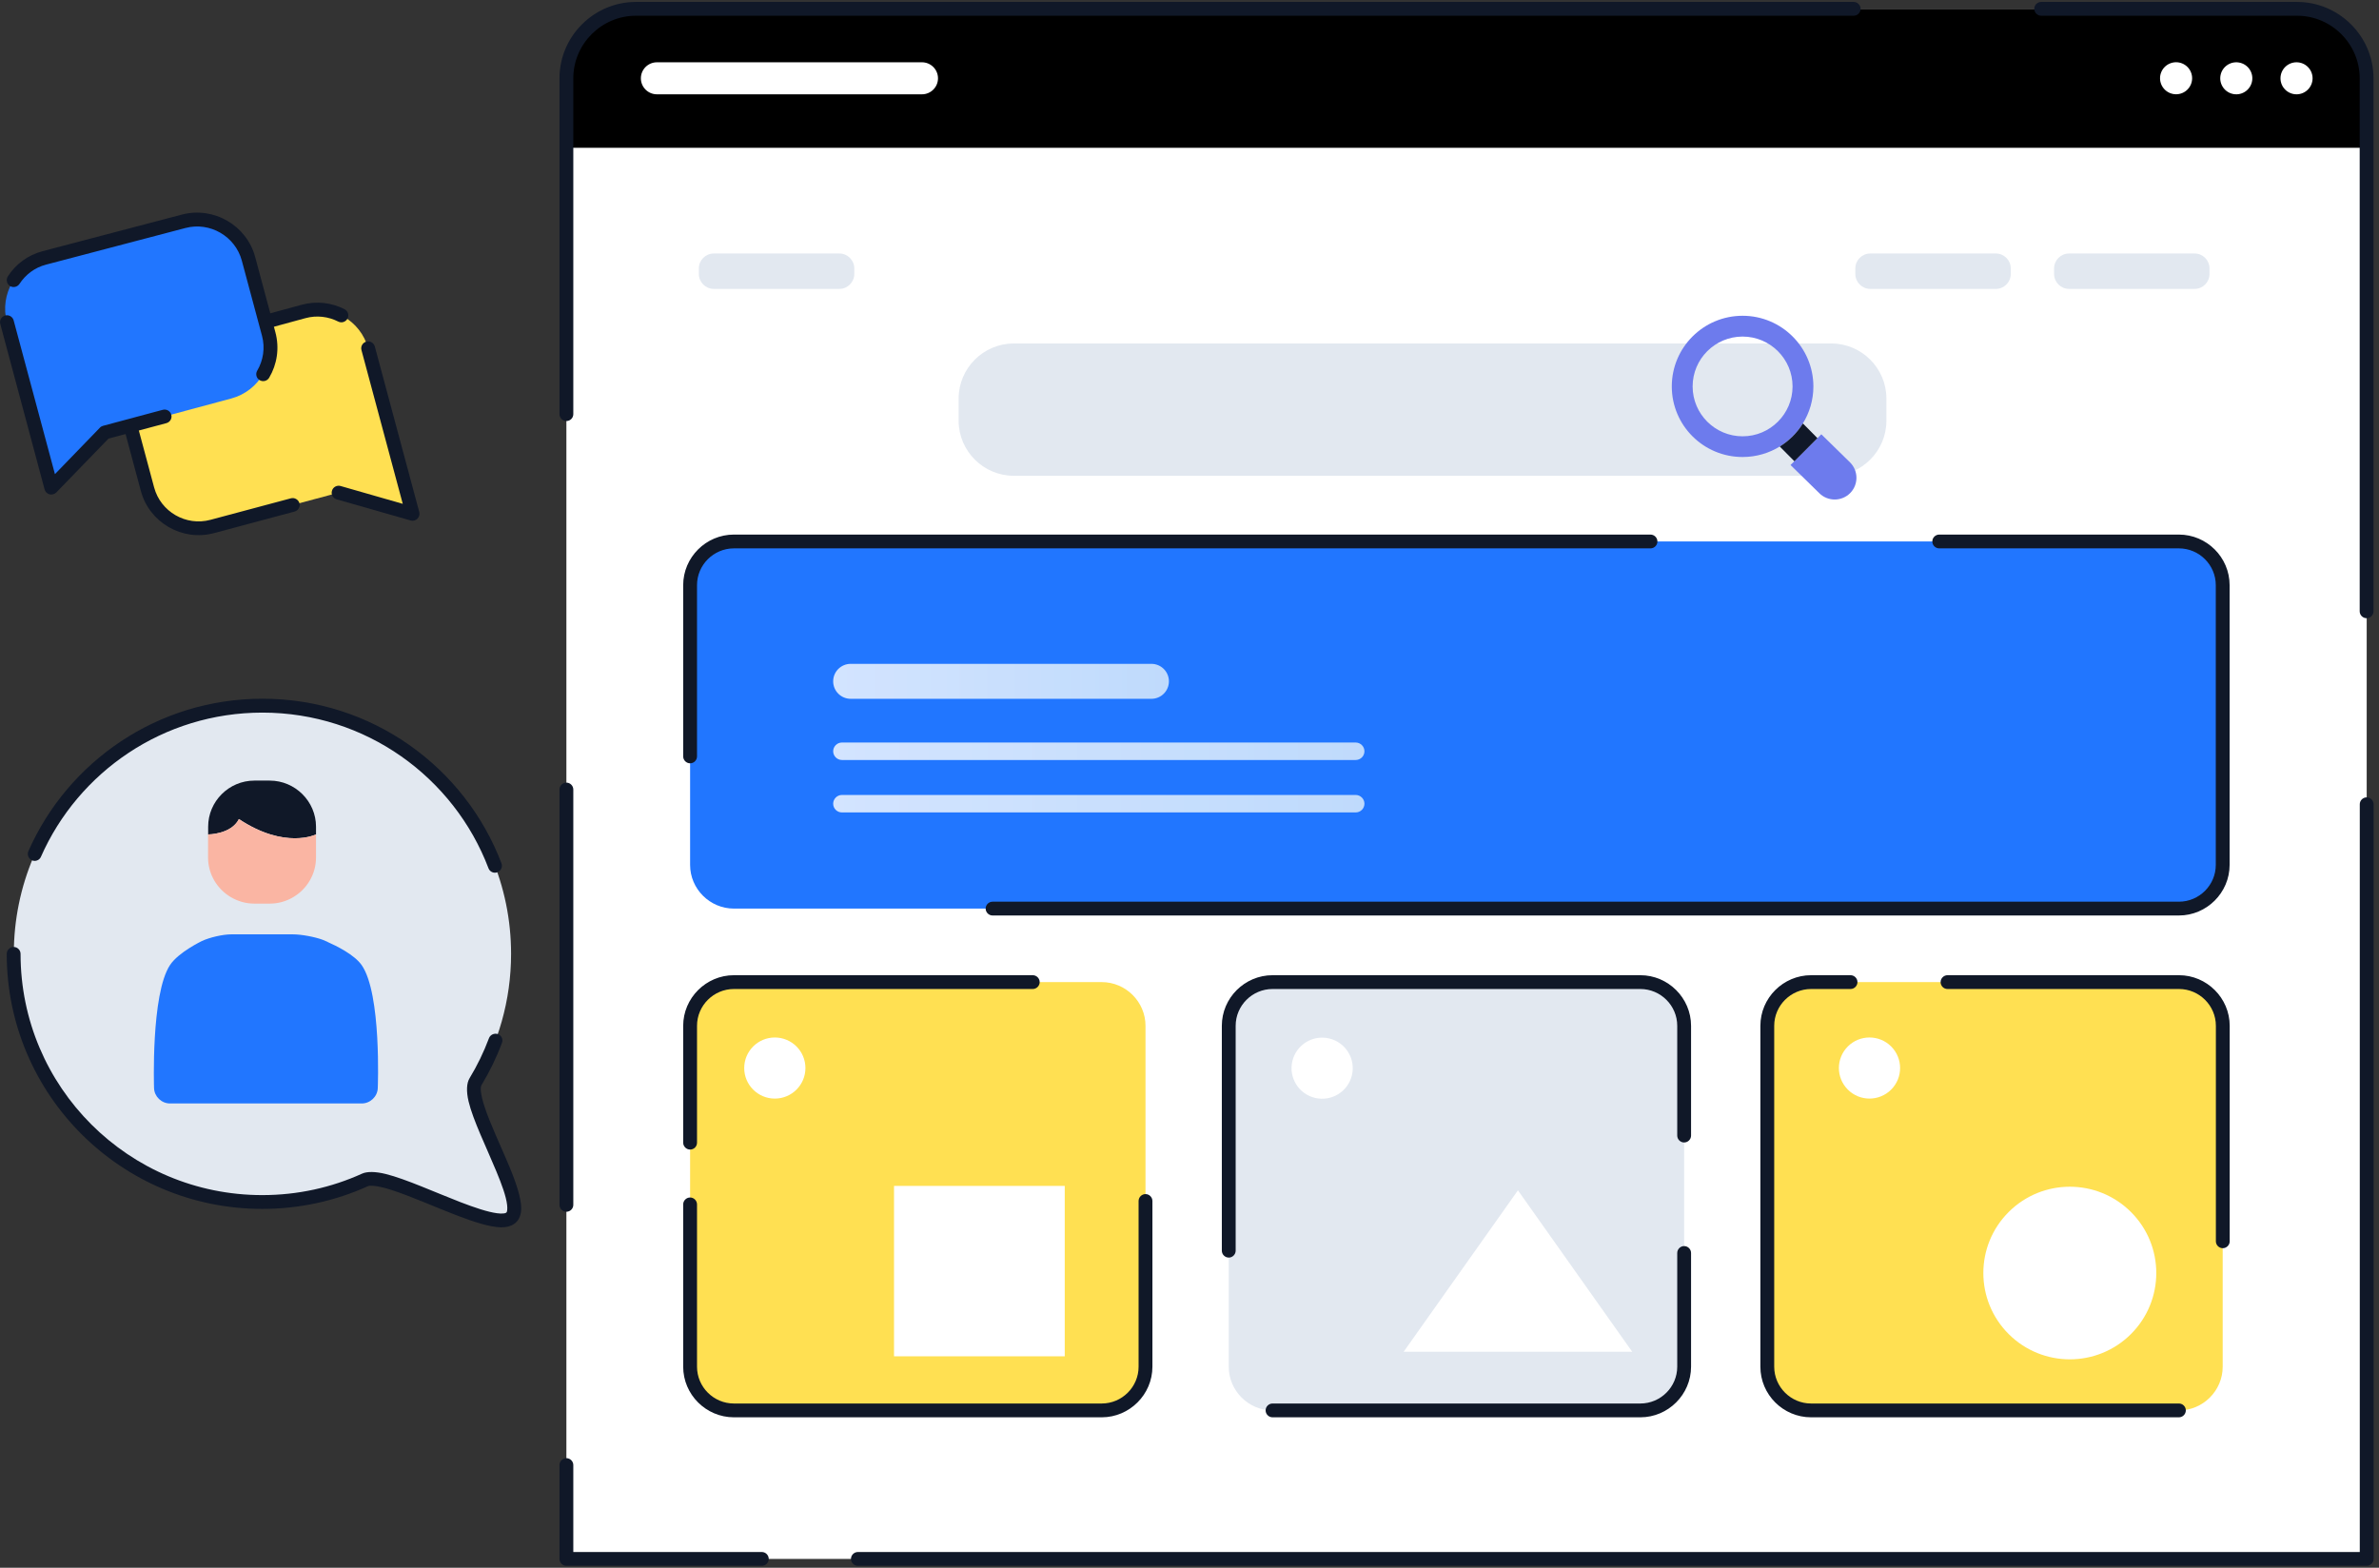
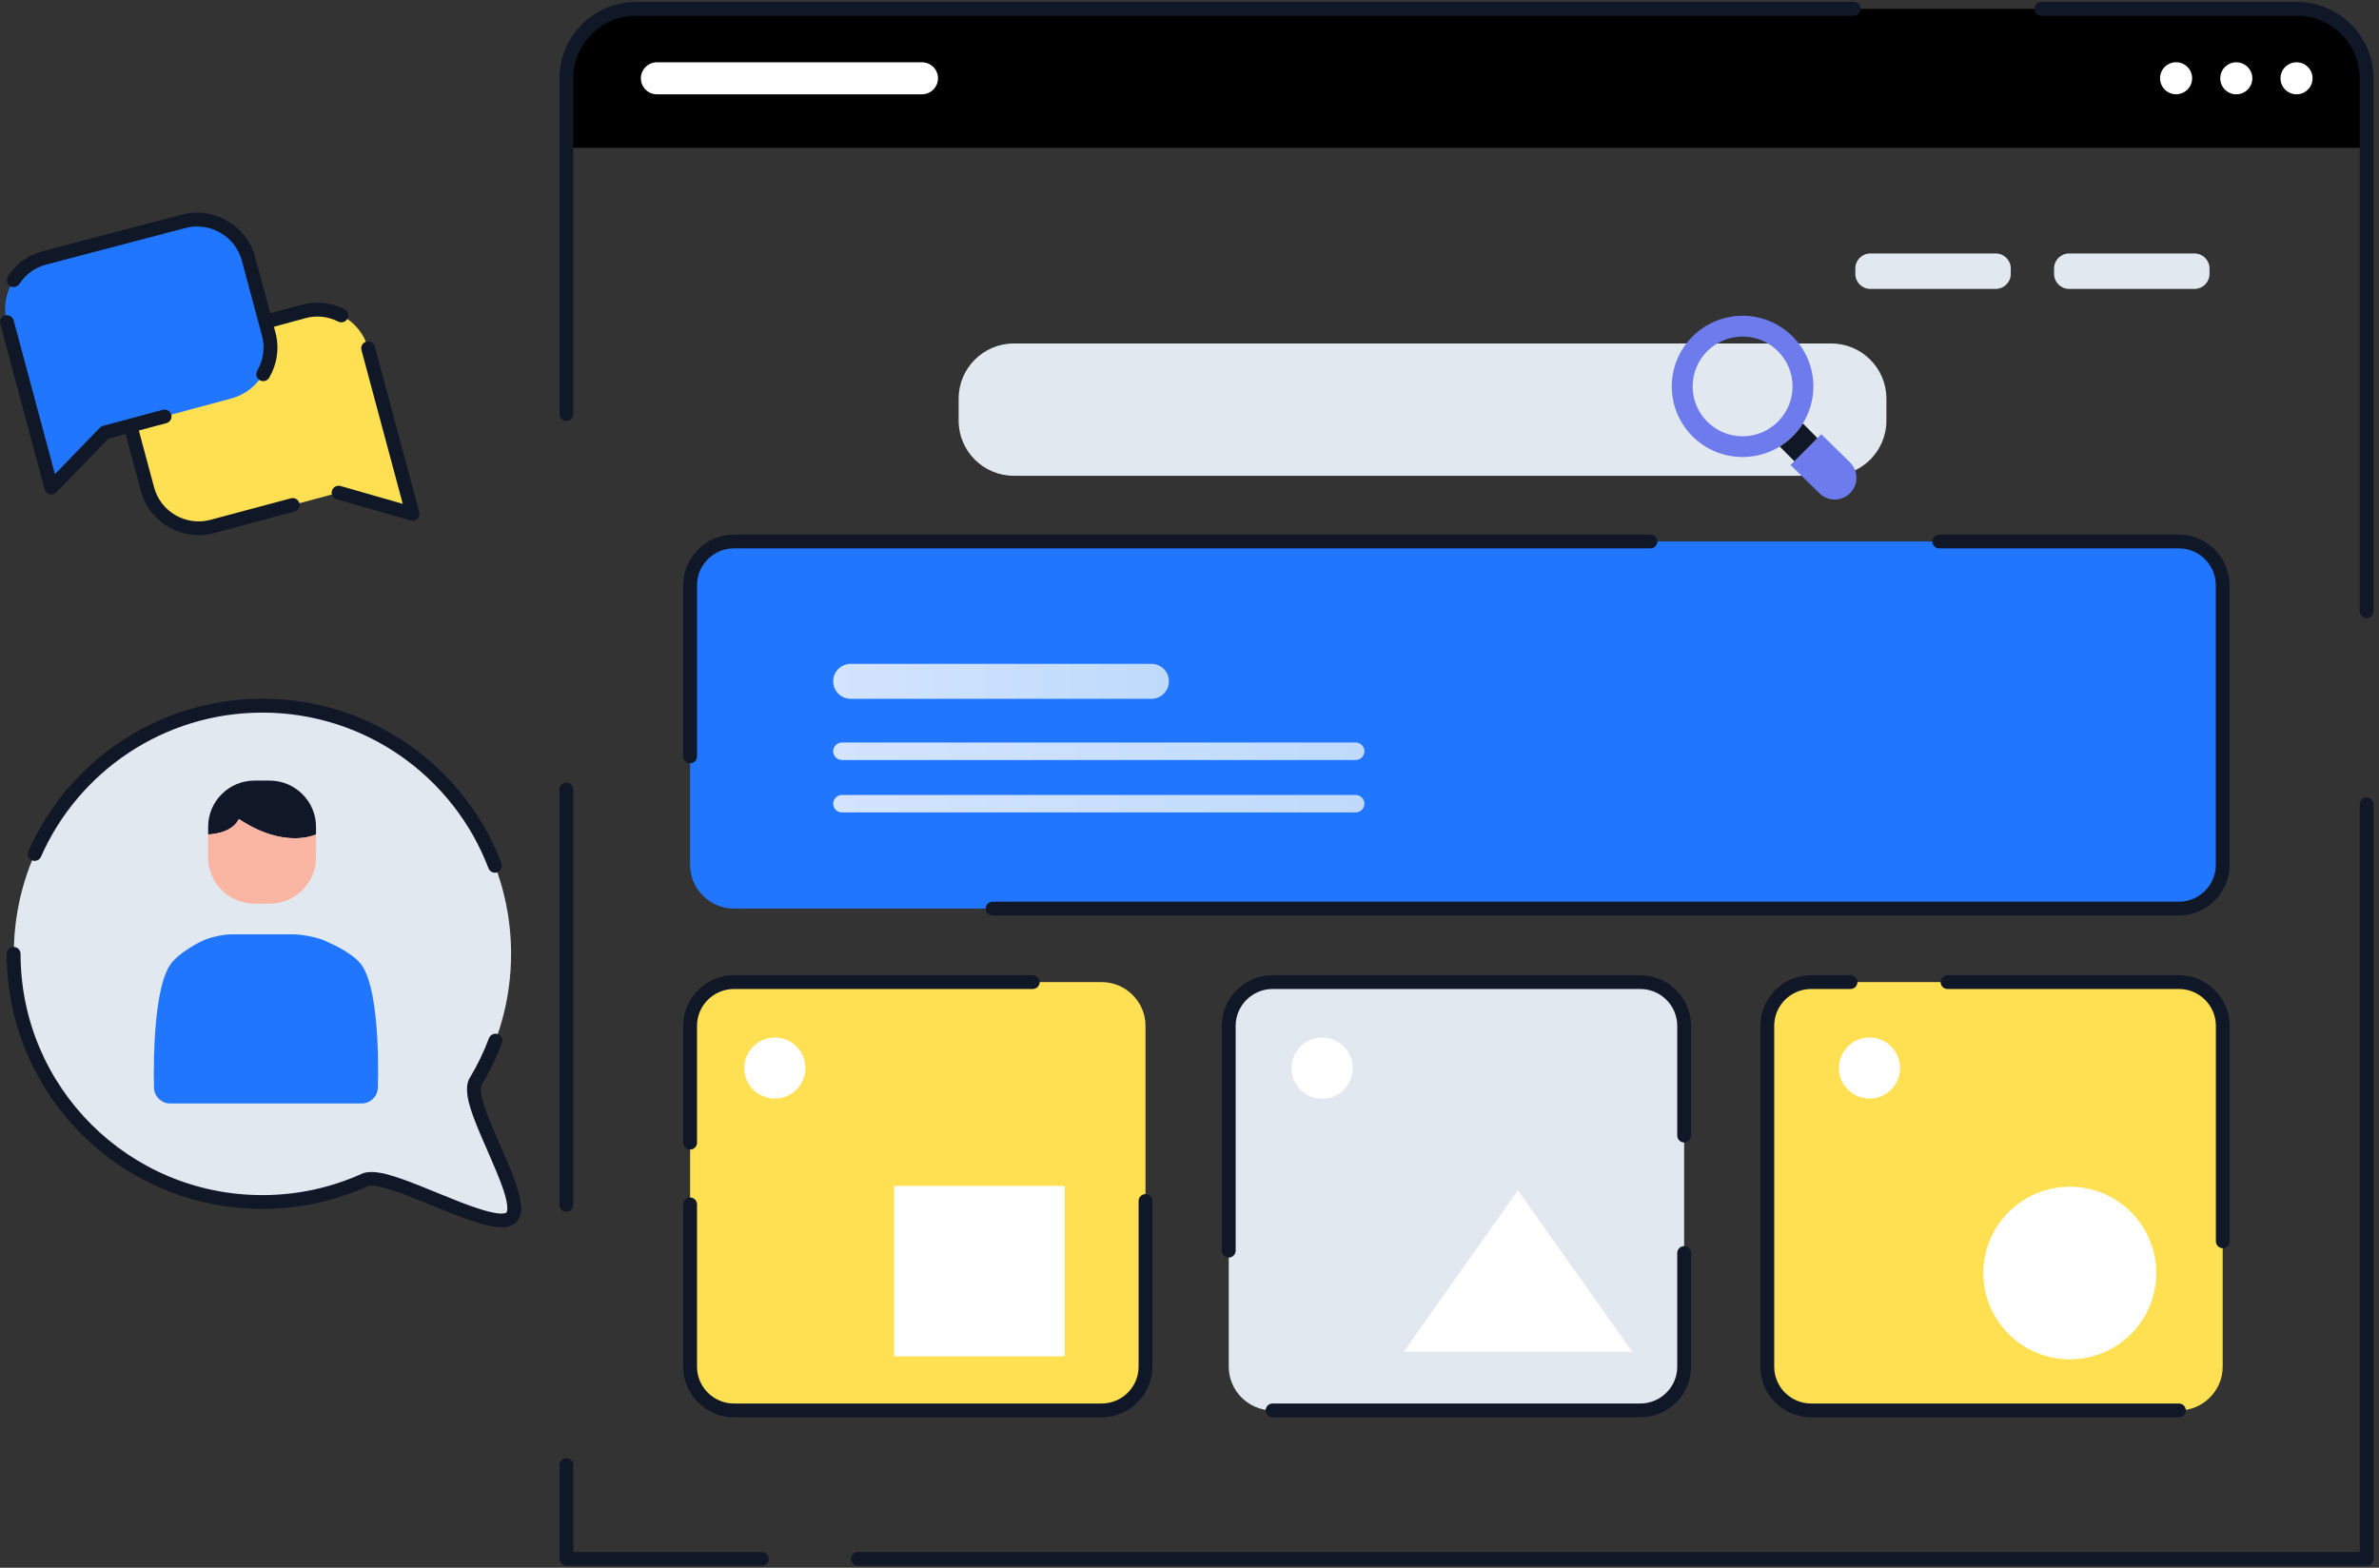
<svg xmlns="http://www.w3.org/2000/svg" width="616" height="406" viewBox="0 0 616 406" fill="none">
  <rect x="0" y="0" width="616" height="406" fill="#333333" stroke="none" />
  <g clip-path="url(#clip0_1263_2753)">
    <path d="M87.674 127.597L54.925 136.342C47.668 138.272 40.125 133.935 38.168 126.692L32.941 107.2C31.007 99.957 35.351 92.403 42.608 90.426L78.604 80.632C85.86 78.655 93.379 82.968 95.337 90.235L106.842 133.077L87.674 127.597Z" fill="#FFE052" />
    <path fill-rule="evenodd" clip-rule="evenodd" d="M75.31 129.051L54.471 134.626C48.146 136.318 41.605 132.53 39.91 126.239L34.683 106.772C32.988 100.457 36.76 93.905 43.085 92.189L79.081 82.396C82.041 81.586 85.049 81.991 87.579 83.278C88.462 83.73 89.536 83.373 89.99 82.491C90.443 81.61 90.085 80.537 89.226 80.085C85.932 78.393 82.017 77.869 78.15 78.917L42.154 88.71C33.943 90.95 29.05 99.481 31.246 107.677L36.473 127.145C38.669 135.341 47.191 140.274 55.426 138.058L76.264 132.482C77.219 132.22 77.792 131.243 77.529 130.29C77.243 129.361 76.264 128.789 75.31 129.051Z" fill="#101828" />
    <path fill-rule="evenodd" clip-rule="evenodd" d="M104.288 130.48L93.594 90.664C93.331 89.711 93.904 88.734 94.859 88.472C95.814 88.21 96.793 88.782 97.055 89.735L108.56 132.601C108.728 133.22 108.537 133.888 108.083 134.34C107.63 134.793 106.961 134.96 106.341 134.793L87.173 129.313C86.218 129.05 85.669 128.05 85.956 127.097C86.218 126.144 87.221 125.595 88.175 125.858L104.288 130.48Z" fill="#101828" />
    <path d="M27.164 111.99L59.89 103.197C67.146 101.244 71.514 93.714 69.557 86.47L64.329 67.003C62.396 59.76 54.829 55.375 47.573 57.281L11.481 66.789C4.201 68.695 -0.143 76.201 1.79 83.444L13.296 126.287L27.164 111.99Z" fill="#2176FF" />
    <path fill-rule="evenodd" clip-rule="evenodd" d="M69.7 97.813C71.729 94.381 72.421 90.164 71.299 86.018L66.072 66.551C63.876 58.354 55.354 53.422 47.119 55.566L11.028 65.049C7.161 66.074 4.034 68.457 2.029 71.578C1.504 72.412 1.743 73.508 2.554 74.056C3.39 74.581 4.488 74.342 5.037 73.532C6.588 71.149 8.975 69.291 11.935 68.528L48.026 59.045C54.352 57.377 60.916 61.189 62.611 67.48L67.838 86.947C68.698 90.116 68.149 93.357 66.597 96.002C66.096 96.859 66.382 97.956 67.242 98.456C68.101 98.956 69.199 98.67 69.7 97.813Z" fill="#101828" />
    <path fill-rule="evenodd" clip-rule="evenodd" d="M28.095 113.586L14.585 127.526C14.131 127.978 13.463 128.169 12.842 128.026C12.221 127.859 11.72 127.383 11.553 126.763L0.072 83.897C-0.191 82.944 0.382 81.967 1.337 81.705C2.292 81.443 3.27 82.014 3.533 82.968L14.226 122.784L25.875 110.751C26.09 110.513 26.376 110.346 26.687 110.274L42.154 106.128C43.109 105.866 44.088 106.438 44.35 107.391C44.613 108.344 44.04 109.321 43.085 109.583L28.095 113.586Z" fill="#101828" />
-     <path d="M612.813 20.277V403.713H146.657V20.277C146.657 10.389 154.773 2.287 164.679 2.287H594.767C604.697 2.287 612.813 10.389 612.813 20.277Z" fill="white" />
    <path d="M612.813 20.277V38.267H146.657V20.277C146.657 10.389 154.773 2.287 164.679 2.287H594.767C604.697 2.287 612.813 10.389 612.813 20.277Z" fill="black" />
    <path d="M594.648 24.423C596.942 24.423 598.801 22.567 598.801 20.277C598.801 17.987 596.942 16.131 594.648 16.131C592.354 16.131 590.494 17.987 590.494 20.277C590.494 22.567 592.354 24.423 594.648 24.423Z" fill="white" />
    <path d="M583.148 20.943C583.516 18.683 581.978 16.553 579.714 16.186C577.449 15.819 575.316 17.354 574.948 19.614C574.581 21.875 576.119 24.004 578.383 24.371C580.647 24.738 582.781 23.203 583.148 20.943Z" fill="white" />
    <path d="M565.049 24.096C567.168 23.22 568.175 20.794 567.297 18.679C566.419 16.563 563.989 15.559 561.87 16.435C559.751 17.311 558.744 19.736 559.622 21.852C560.5 23.968 562.93 24.972 565.049 24.096Z" fill="white" />
    <path d="M242.877 20.277C242.877 22.564 241.015 24.423 238.723 24.423H170.097C167.806 24.423 165.944 22.564 165.944 20.277C165.944 17.989 167.806 16.131 170.097 16.131H238.723C241.015 16.131 242.877 17.989 242.877 20.277Z" fill="white" />
    <path fill-rule="evenodd" clip-rule="evenodd" d="M148.447 401.926H197.261C198.24 401.926 199.051 402.736 199.051 403.713C199.051 404.69 198.24 405.5 197.261 405.5H146.657C145.678 405.5 144.867 404.69 144.867 403.713V379.409C144.867 378.432 145.678 377.622 146.657 377.622C147.636 377.622 148.447 378.432 148.447 379.409V401.926Z" fill="#101828" />
    <path fill-rule="evenodd" clip-rule="evenodd" d="M148.447 312.024V204.465C148.447 203.488 147.636 202.678 146.657 202.678C145.678 202.678 144.867 203.488 144.867 204.465V312.024C144.867 313.001 145.678 313.811 146.657 313.811C147.636 313.811 148.447 313.001 148.447 312.024Z" fill="#101828" />
    <path fill-rule="evenodd" clip-rule="evenodd" d="M148.447 107.248V20.277C148.447 11.365 155.751 4.074 164.679 4.074H479.977C480.955 4.074 481.767 3.264 481.767 2.287C481.767 1.31 480.955 0.5 479.977 0.5H164.679C153.77 0.5 144.867 9.412 144.867 20.277V107.248C144.867 108.225 145.678 109.035 146.657 109.035C147.636 109.035 148.447 108.249 148.447 107.248Z" fill="#101828" />
    <path fill-rule="evenodd" clip-rule="evenodd" d="M528.528 4.074H594.767C603.694 4.074 610.999 11.365 610.999 20.277V158.311C610.999 159.288 611.81 160.098 612.789 160.098C613.768 160.098 614.579 159.288 614.579 158.311V20.277C614.579 9.388 605.652 0.5 594.767 0.5H528.528C527.549 0.5 526.738 1.31 526.738 2.287C526.738 3.264 527.549 4.074 528.528 4.074Z" fill="#101828" />
    <path fill-rule="evenodd" clip-rule="evenodd" d="M611.023 401.926V208.278C611.023 207.301 611.834 206.491 612.813 206.491C613.791 206.491 614.603 207.301 614.603 208.278V403.713C614.603 404.69 613.791 405.5 612.813 405.5H222.134C221.155 405.5 220.343 404.69 220.343 403.713C220.343 402.736 221.155 401.926 222.134 401.926H611.023Z" fill="#101828" />
    <path d="M575.528 151.544V223.981C575.528 230.2 570.42 235.299 564.19 235.299H190.029C183.798 235.299 178.69 230.2 178.69 223.981V151.544C178.69 145.325 183.798 140.226 190.029 140.226H564.19C570.42 140.226 575.528 145.325 575.528 151.544Z" fill="#2176FF" />
    <path fill-rule="evenodd" clip-rule="evenodd" d="M180.481 195.888V151.544C180.481 146.302 184.777 142.013 190.029 142.013H427.367C428.346 142.013 429.158 141.203 429.158 140.226C429.158 139.249 428.346 138.439 427.367 138.439H190.029C182.82 138.439 176.9 144.324 176.9 151.544V195.888C176.9 196.865 177.712 197.675 178.69 197.675C179.693 197.675 180.481 196.865 180.481 195.888Z" fill="#101828" />
    <path fill-rule="evenodd" clip-rule="evenodd" d="M502.128 142.013H564.19C569.441 142.013 573.738 146.302 573.738 151.544V223.981C573.738 229.223 569.441 233.512 564.19 233.512H257.008C256.029 233.512 255.217 234.322 255.217 235.299C255.217 236.276 256.029 237.086 257.008 237.086H564.19C571.398 237.086 577.318 231.177 577.318 223.981V151.544C577.318 144.324 571.398 138.439 564.19 138.439H502.128C501.149 138.439 500.338 139.249 500.338 140.226C500.338 141.203 501.149 142.013 502.128 142.013Z" fill="#101828" />
    <path d="M296.608 353.937C296.608 360.156 291.5 365.255 285.27 365.255H190.029C183.798 365.255 178.69 360.156 178.69 353.937V265.655C178.69 259.436 183.798 254.337 190.029 254.337H285.27C291.5 254.337 296.608 259.436 296.608 265.655V353.937Z" fill="#FFE052" />
    <path fill-rule="evenodd" clip-rule="evenodd" d="M294.818 311.023V353.937C294.818 359.179 290.521 363.468 285.27 363.468H190.029C184.777 363.468 180.481 359.179 180.481 353.937V311.905C180.481 310.928 179.669 310.117 178.69 310.117C177.712 310.117 176.9 310.928 176.9 311.905V353.937C176.9 361.156 182.82 367.042 190.029 367.042H285.27C292.478 367.042 298.398 361.133 298.398 353.937V311.023C298.398 310.046 297.586 309.236 296.608 309.236C295.629 309.236 294.818 310.046 294.818 311.023Z" fill="#101828" />
    <path fill-rule="evenodd" clip-rule="evenodd" d="M180.481 295.916V265.655C180.481 260.413 184.777 256.124 190.029 256.124H267.415C268.394 256.124 269.205 255.314 269.205 254.337C269.205 253.36 268.394 252.55 267.415 252.55H190.029C182.82 252.55 176.9 258.459 176.9 265.655V295.916C176.9 296.893 177.712 297.703 178.69 297.703C179.693 297.703 180.481 296.917 180.481 295.916Z" fill="#101828" />
-     <path d="M221.203 70.959C221.203 73.079 219.46 74.819 217.336 74.819H184.825C182.7 74.819 180.958 73.079 180.958 70.959V69.505C180.958 67.384 182.7 65.645 184.825 65.645H217.336C219.46 65.645 221.203 67.384 221.203 69.505V70.959Z" fill="#E2E8F0" />
    <path d="M572.115 70.959C572.115 73.079 570.372 74.819 568.248 74.819H535.737C533.612 74.819 531.87 73.079 531.87 70.959V69.505C531.87 67.384 533.612 65.645 535.737 65.645H568.248C570.372 65.645 572.115 67.384 572.115 69.505V70.959Z" fill="#E2E8F0" />
    <path d="M520.651 70.959C520.651 73.079 518.908 74.819 516.784 74.819H484.273C482.149 74.819 480.406 73.079 480.406 70.959V69.505C480.406 67.384 482.149 65.645 484.273 65.645H516.784C518.908 65.645 520.651 67.384 520.651 69.505V70.959Z" fill="#E2E8F0" />
    <path d="M436.08 353.937C436.08 360.156 430.972 365.255 424.742 365.255H329.501C323.271 365.255 318.162 360.156 318.162 353.937V265.655C318.162 259.436 323.271 254.337 329.501 254.337H424.742C430.972 254.337 436.08 259.436 436.08 265.655V353.937Z" fill="#E2E8F0" />
    <path fill-rule="evenodd" clip-rule="evenodd" d="M319.953 323.89V265.655C319.953 260.413 324.249 256.124 329.501 256.124H424.742C429.993 256.124 434.29 260.413 434.29 265.655V294.082C434.29 295.058 435.101 295.869 436.08 295.869C437.058 295.869 437.87 295.058 437.87 294.082V265.655C437.87 258.459 431.95 252.55 424.742 252.55H329.501C322.292 252.55 316.372 258.435 316.372 265.655V323.89C316.372 324.867 317.184 325.677 318.162 325.677C319.141 325.677 319.953 324.867 319.953 323.89Z" fill="#101828" />
    <path fill-rule="evenodd" clip-rule="evenodd" d="M434.29 324.486V353.937C434.29 359.179 429.993 363.468 424.742 363.468H329.501C328.522 363.468 327.71 364.278 327.71 365.255C327.71 366.232 328.522 367.042 329.501 367.042H424.742C431.95 367.042 437.87 361.133 437.87 353.937V324.486C437.87 323.509 437.058 322.699 436.08 322.699C435.101 322.699 434.29 323.509 434.29 324.486Z" fill="#101828" />
    <path d="M575.528 353.937C575.528 360.156 570.42 365.255 564.19 365.255H468.949C462.719 365.255 457.61 360.156 457.61 353.937V265.655C457.61 259.436 462.719 254.337 468.949 254.337H564.19C570.42 254.337 575.528 259.436 575.528 265.655V353.937Z" fill="#FFE052" />
    <path fill-rule="evenodd" clip-rule="evenodd" d="M504.276 256.124H564.214C569.465 256.124 573.762 260.413 573.762 265.655V321.46C573.762 322.437 574.573 323.247 575.552 323.247C576.53 323.247 577.342 322.437 577.342 321.46V265.655C577.342 258.459 571.422 252.55 564.214 252.55H504.276C503.298 252.55 502.486 253.36 502.486 254.337C502.486 255.314 503.274 256.124 504.276 256.124Z" fill="#101828" />
    <path fill-rule="evenodd" clip-rule="evenodd" d="M564.19 363.468H468.949C463.697 363.468 459.401 359.179 459.401 353.937V265.655C459.401 260.413 463.697 256.124 468.949 256.124H479.165C480.144 256.124 480.955 255.314 480.955 254.337C480.955 253.36 480.144 252.55 479.165 252.55H468.949C461.74 252.55 455.82 258.435 455.82 265.655V353.937C455.82 361.157 461.716 367.042 468.949 367.042H564.19C565.168 367.042 565.98 366.232 565.98 365.255C565.98 364.278 565.192 363.468 564.19 363.468Z" fill="#101828" />
    <path d="M363.444 350.076L393.042 308.259L422.641 350.076H363.444Z" fill="white" />
    <path d="M275.698 307.115H231.491V351.244H275.698V307.115Z" fill="white" />
    <path d="M551.774 345.483C560.517 336.754 560.517 322.603 551.774 313.875C543.03 305.146 528.853 305.146 520.11 313.875C511.366 322.603 511.366 336.754 520.11 345.483C528.853 354.211 543.03 354.211 551.774 345.483Z" fill="white" />
    <path d="M200.627 284.503C205.004 284.503 208.552 280.961 208.552 276.592C208.552 272.223 205.004 268.681 200.627 268.681C196.25 268.681 192.702 272.223 192.702 276.592C192.702 280.961 196.25 284.503 200.627 284.503Z" fill="white" />
    <path d="M350.057 278.447C351.063 274.195 348.426 269.934 344.166 268.93C339.907 267.926 335.638 270.559 334.633 274.811C333.627 279.063 336.264 283.324 340.524 284.328C344.783 285.332 349.052 282.699 350.057 278.447Z" fill="white" />
    <path d="M489.676 282.184C492.771 279.094 492.771 274.085 489.676 270.996C486.581 267.907 481.564 267.907 478.469 270.996C475.374 274.085 475.374 279.094 478.469 282.184C481.564 285.273 486.581 285.273 489.676 282.184Z" fill="white" />
    <g opacity="0.8">
      <path d="M298.135 180.971H220.272C217.765 180.971 215.736 178.946 215.736 176.444C215.736 173.942 217.765 171.917 220.272 171.917H298.135C300.642 171.917 302.671 173.942 302.671 176.444C302.671 178.946 300.642 180.971 298.135 180.971Z" fill="url(#paint0_linear_1263_2753)" />
    </g>
    <g opacity="0.8">
      <path d="M351.031 196.817H218.004C216.763 196.817 215.736 195.792 215.736 194.553C215.736 193.314 216.763 192.29 218.004 192.29H351.031C352.272 192.29 353.299 193.314 353.299 194.553C353.299 195.792 352.296 196.817 351.031 196.817Z" fill="url(#paint1_linear_1263_2753)" />
    </g>
    <g opacity="0.8">
      <path d="M351.031 210.398H218.004C216.763 210.398 215.736 209.398 215.736 208.135C215.736 206.896 216.763 205.871 218.004 205.871H351.031C352.272 205.871 353.299 206.896 353.299 208.135C353.299 209.374 352.296 210.398 351.031 210.398Z" fill="url(#paint2_linear_1263_2753)" />
    </g>
    <path d="M488.45 108.964C488.45 116.803 482.029 123.213 474.176 123.213H262.498C254.644 123.213 248.223 116.803 248.223 108.964V103.198C248.223 95.358 254.644 88.949 262.498 88.949H474.176C482.029 88.949 488.45 95.358 488.45 103.198V108.964Z" fill="#E2E8F0" />
    <path d="M451.213 81.776C441.092 81.776 432.881 89.973 432.881 100.076C432.881 110.179 441.092 118.352 451.213 118.352C454.794 118.352 458.136 117.327 460.952 115.564C463.292 114.111 465.297 112.109 466.753 109.774C468.519 106.962 469.545 103.626 469.545 100.076C469.522 89.973 461.334 81.776 451.213 81.776ZM451.213 112.991C444.076 112.991 438.276 107.201 438.276 100.076C438.276 92.952 444.076 87.161 451.213 87.161C458.35 87.161 464.151 92.952 464.151 100.076C464.151 107.201 458.35 112.991 451.213 112.991Z" fill="#6D7BED" />
    <path d="M463.626 120.425L471.073 127.716C473.269 129.908 476.85 129.908 479.046 127.716C481.242 125.524 481.242 121.95 479.046 119.758L471.598 112.466L463.626 120.425Z" fill="#6D7BED" />
    <path d="M470.596 113.467L464.628 119.448L460.857 115.659L460.952 115.564C463.292 114.111 465.297 112.109 466.753 109.774L466.848 109.679L470.596 113.467Z" fill="#101828" />
    <path d="M132.335 247.022C132.335 259.126 128.969 270.468 123.145 280.142C119.779 285.718 137.18 311.071 132.335 315.36C127.513 319.649 100.492 302.898 94.525 305.59C86.433 309.26 77.434 311.309 67.958 311.309C32.392 311.309 3.58 282.525 3.58 247.022C3.58 211.518 32.415 182.758 67.958 182.758C103.5 182.758 132.335 211.518 132.335 247.022Z" fill="#E2E8F0" />
    <path fill-rule="evenodd" clip-rule="evenodd" d="M126.606 268.872C125.246 272.493 123.575 275.948 121.593 279.213C120.806 280.499 120.71 282.62 121.331 285.241C122.477 290.078 125.962 297.155 128.54 303.398C129.924 306.734 131.046 309.784 131.308 312.047C131.356 312.524 131.38 312.977 131.332 313.358C131.308 313.62 131.261 313.882 131.094 314.025C130.95 314.168 130.712 314.192 130.473 314.239C129.972 314.311 129.351 314.287 128.683 314.192C126.2 313.858 122.859 312.715 119.254 311.333C112.594 308.759 105.075 305.328 99.919 304.041C97.222 303.374 95.05 303.35 93.737 303.946C85.86 307.52 77.124 309.498 67.91 309.498C33.346 309.498 5.323 281.524 5.323 247.021C5.323 246.045 4.511 245.234 3.533 245.234C2.554 245.234 1.742 246.045 1.742 247.021C1.742 283.502 31.365 313.072 67.91 313.072C77.649 313.072 86.887 310.975 95.217 307.21C95.575 307.044 96.053 307.044 96.626 307.091C97.891 307.186 99.49 307.568 101.28 308.14C106.15 309.688 112.38 312.476 117.989 314.645C122.62 316.432 126.845 317.79 129.661 317.838C131.356 317.861 132.645 317.432 133.505 316.67C134.412 315.86 134.937 314.621 134.961 312.977C134.984 310.356 133.672 306.376 131.858 302.016C129.685 296.798 126.869 290.984 125.413 286.433C124.959 285.051 124.649 283.788 124.529 282.715C124.458 282.024 124.434 281.429 124.673 281.024C126.749 277.569 128.54 273.923 129.972 270.087C130.33 269.157 129.852 268.133 128.921 267.799C127.967 267.489 126.94 267.966 126.606 268.872Z" fill="#101828" />
    <path fill-rule="evenodd" clip-rule="evenodd" d="M10.598 221.883C20.289 199.89 42.321 184.545 67.934 184.545C94.692 184.545 117.536 201.296 126.487 224.862C126.845 225.791 127.871 226.244 128.802 225.886C129.733 225.529 130.187 224.504 129.852 223.575C120.376 198.651 96.244 180.947 67.958 180.947C40.889 180.947 17.592 197.174 7.352 220.43C6.946 221.335 7.376 222.384 8.259 222.789C9.142 223.194 10.216 222.789 10.598 221.883Z" fill="#101828" />
    <path d="M97.819 281.786C97.747 283.979 95.862 285.766 93.666 285.766H44.016C41.82 285.766 39.958 283.979 39.887 281.786C39.887 281.786 39.051 257.458 44.016 249.929C46.212 246.593 52.299 243.686 52.299 243.686C54.304 242.757 57.694 241.97 59.89 241.97H75.835C78.031 241.97 81.492 242.614 83.545 243.376C83.545 243.376 84.046 243.567 84.834 243.924V243.948C87.101 244.949 91.756 247.236 93.642 249.929C98.822 257.315 97.819 281.786 97.819 281.786Z" fill="#2176FF" />
    <path d="M81.826 214.092V216.093C81.826 216.093 73.854 220.072 61.871 212.114C59.866 216.093 53.898 216.093 53.898 216.093V214.092C53.898 207.515 59.293 202.154 65.857 202.154H69.843C76.431 202.154 81.826 207.539 81.826 214.092Z" fill="#101828" />
    <path d="M81.826 216.093V222.074C81.826 226.41 79.463 230.247 75.954 232.32C74.164 233.392 72.087 234.011 69.843 234.011H65.857C63.637 234.011 61.561 233.392 59.746 232.32C56.238 230.247 53.874 226.41 53.874 222.074V216.093C53.874 216.093 59.866 216.093 61.847 212.114C73.83 220.072 81.826 216.093 81.826 216.093Z" fill="#FAB5A3" />
  </g>
  <defs>
    <linearGradient id="paint0_linear_1263_2753" x1="215.728" y1="176.442" x2="302.66" y2="176.442" gradientUnits="userSpaceOnUse">
      <stop stop-color="white" />
      <stop offset="1" stop-color="#E6F3FB" />
    </linearGradient>
    <linearGradient id="paint1_linear_1263_2753" x1="215.748" y1="194.53" x2="353.322" y2="194.53" gradientUnits="userSpaceOnUse">
      <stop stop-color="white" />
      <stop offset="1" stop-color="#E6F3FB" />
    </linearGradient>
    <linearGradient id="paint2_linear_1263_2753" x1="215.748" y1="208.105" x2="353.322" y2="208.105" gradientUnits="userSpaceOnUse">
      <stop stop-color="white" />
      <stop offset="1" stop-color="#E6F3FB" />
    </linearGradient>
    <clipPath id="clip0_1263_2753">
      <rect width="616" height="405" fill="white" transform="translate(0 0.5)" />
    </clipPath>
  </defs>
</svg>